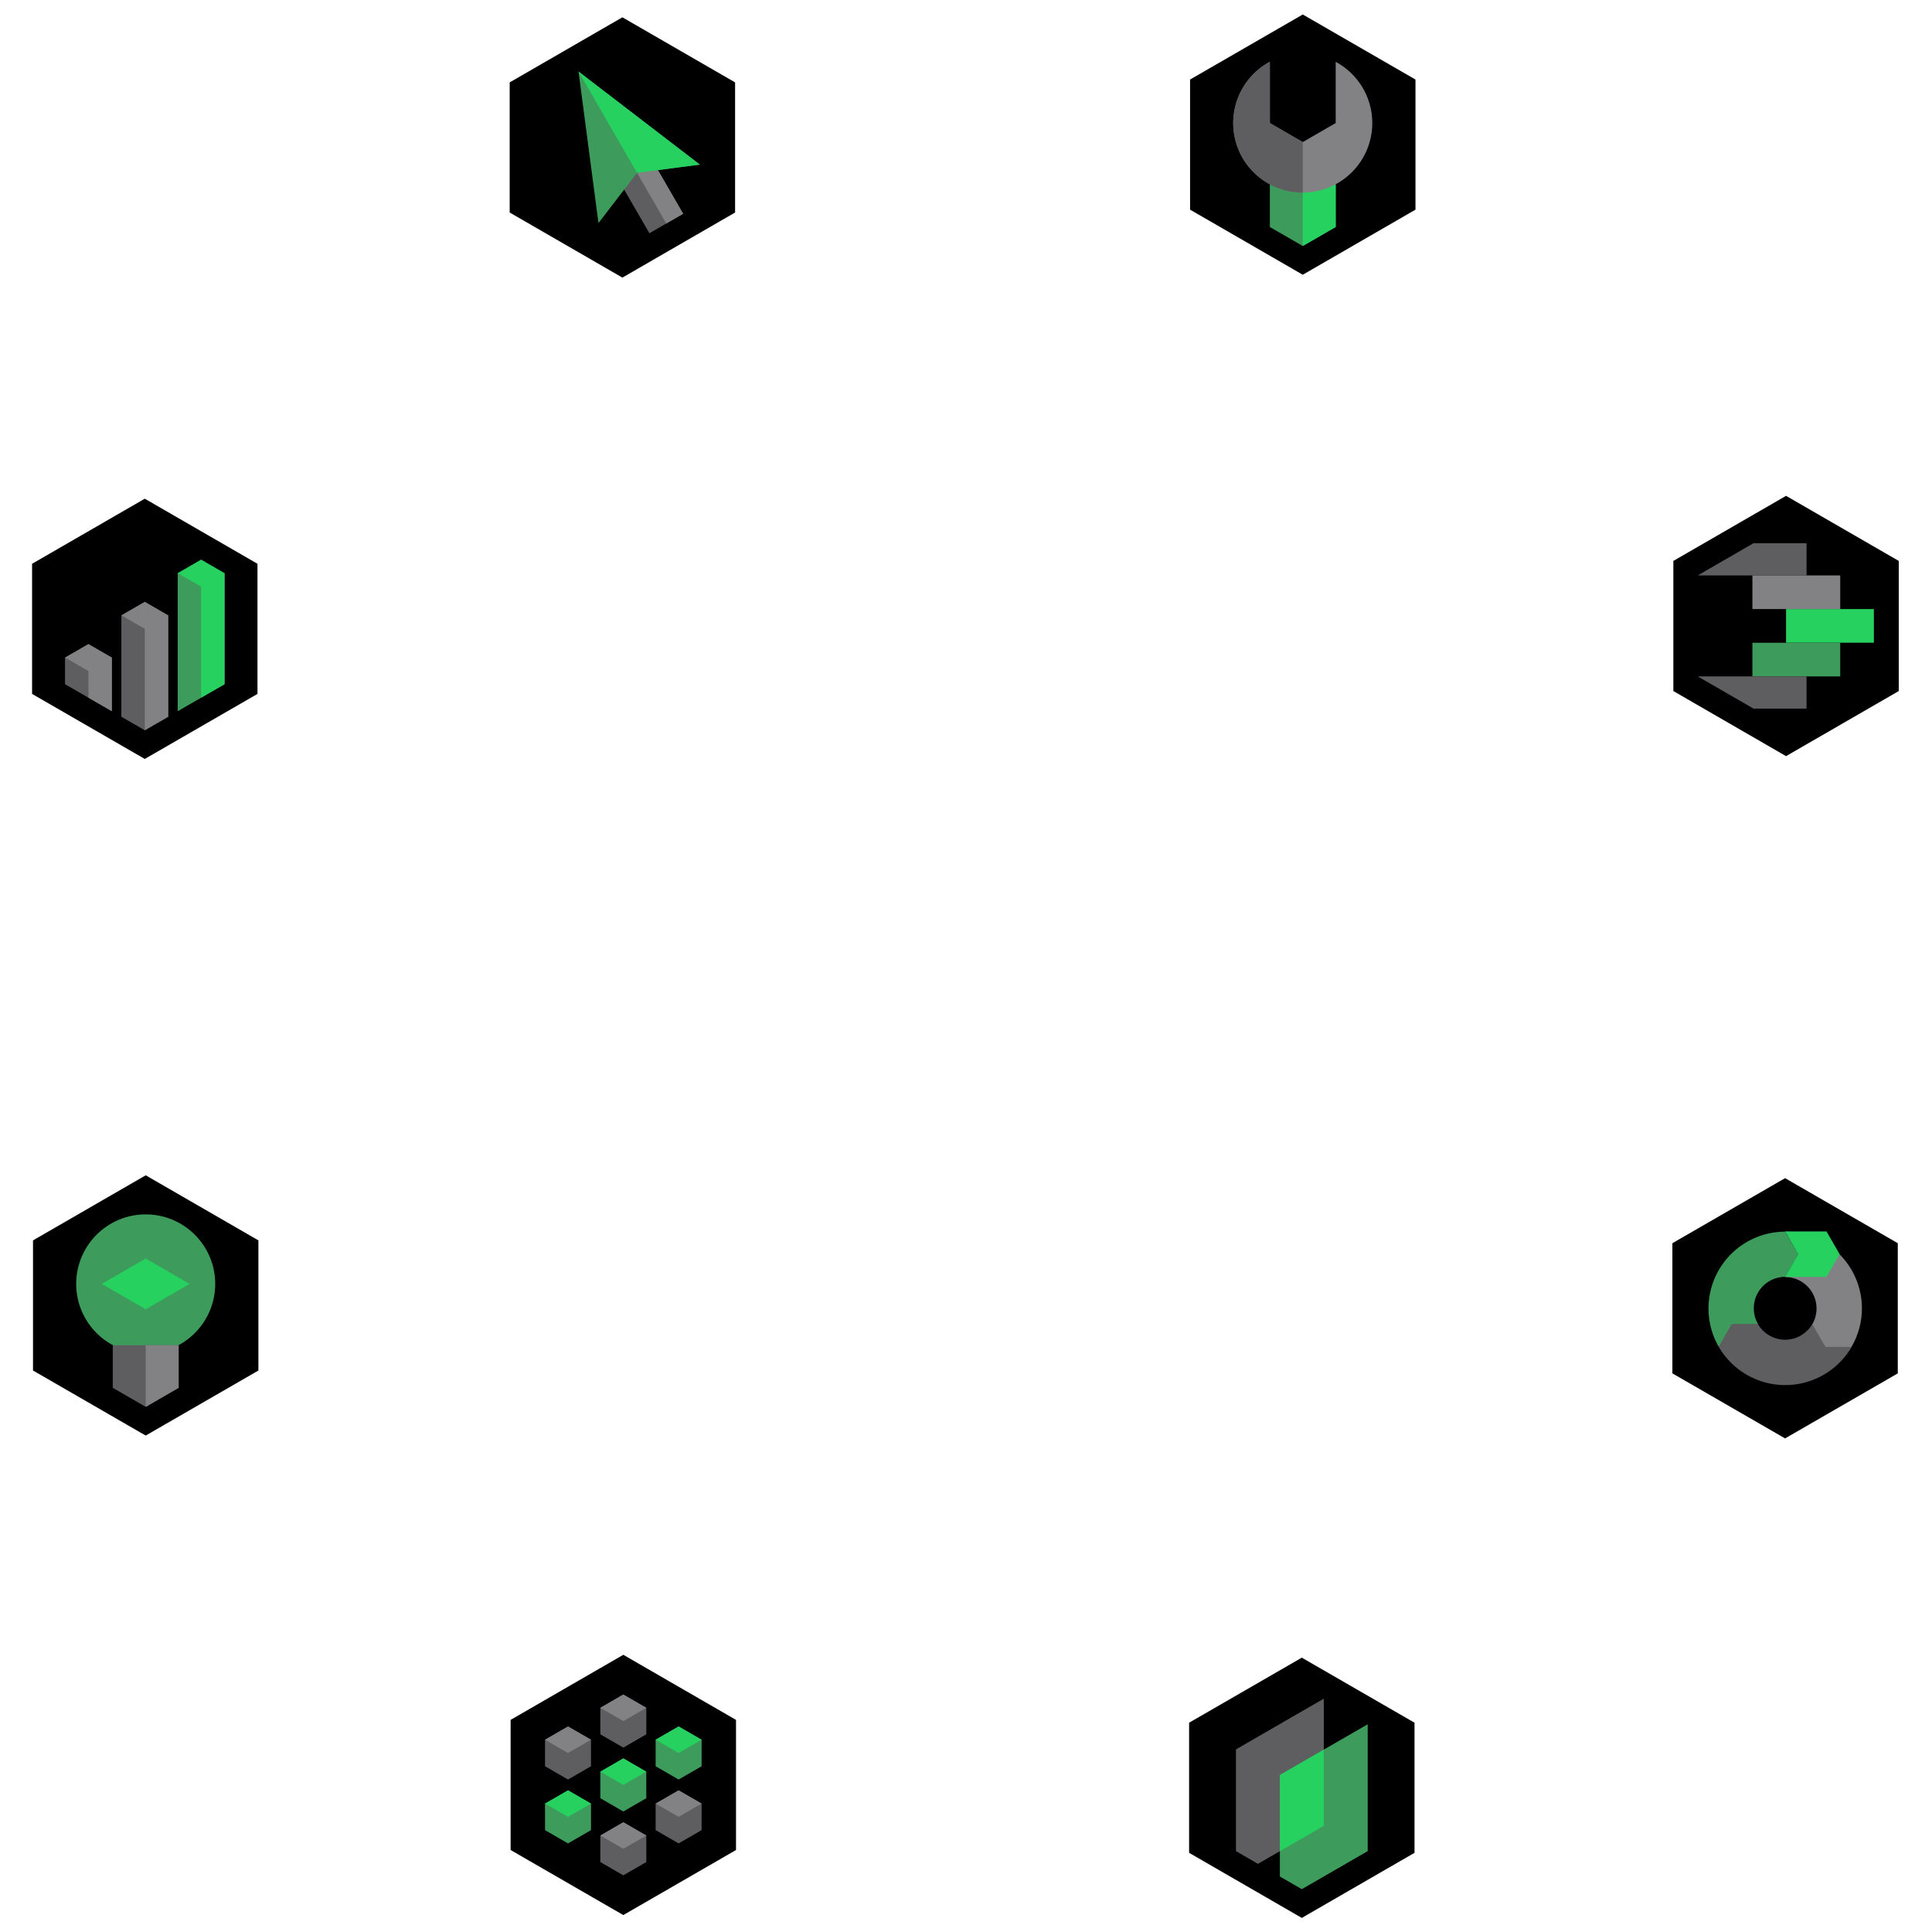
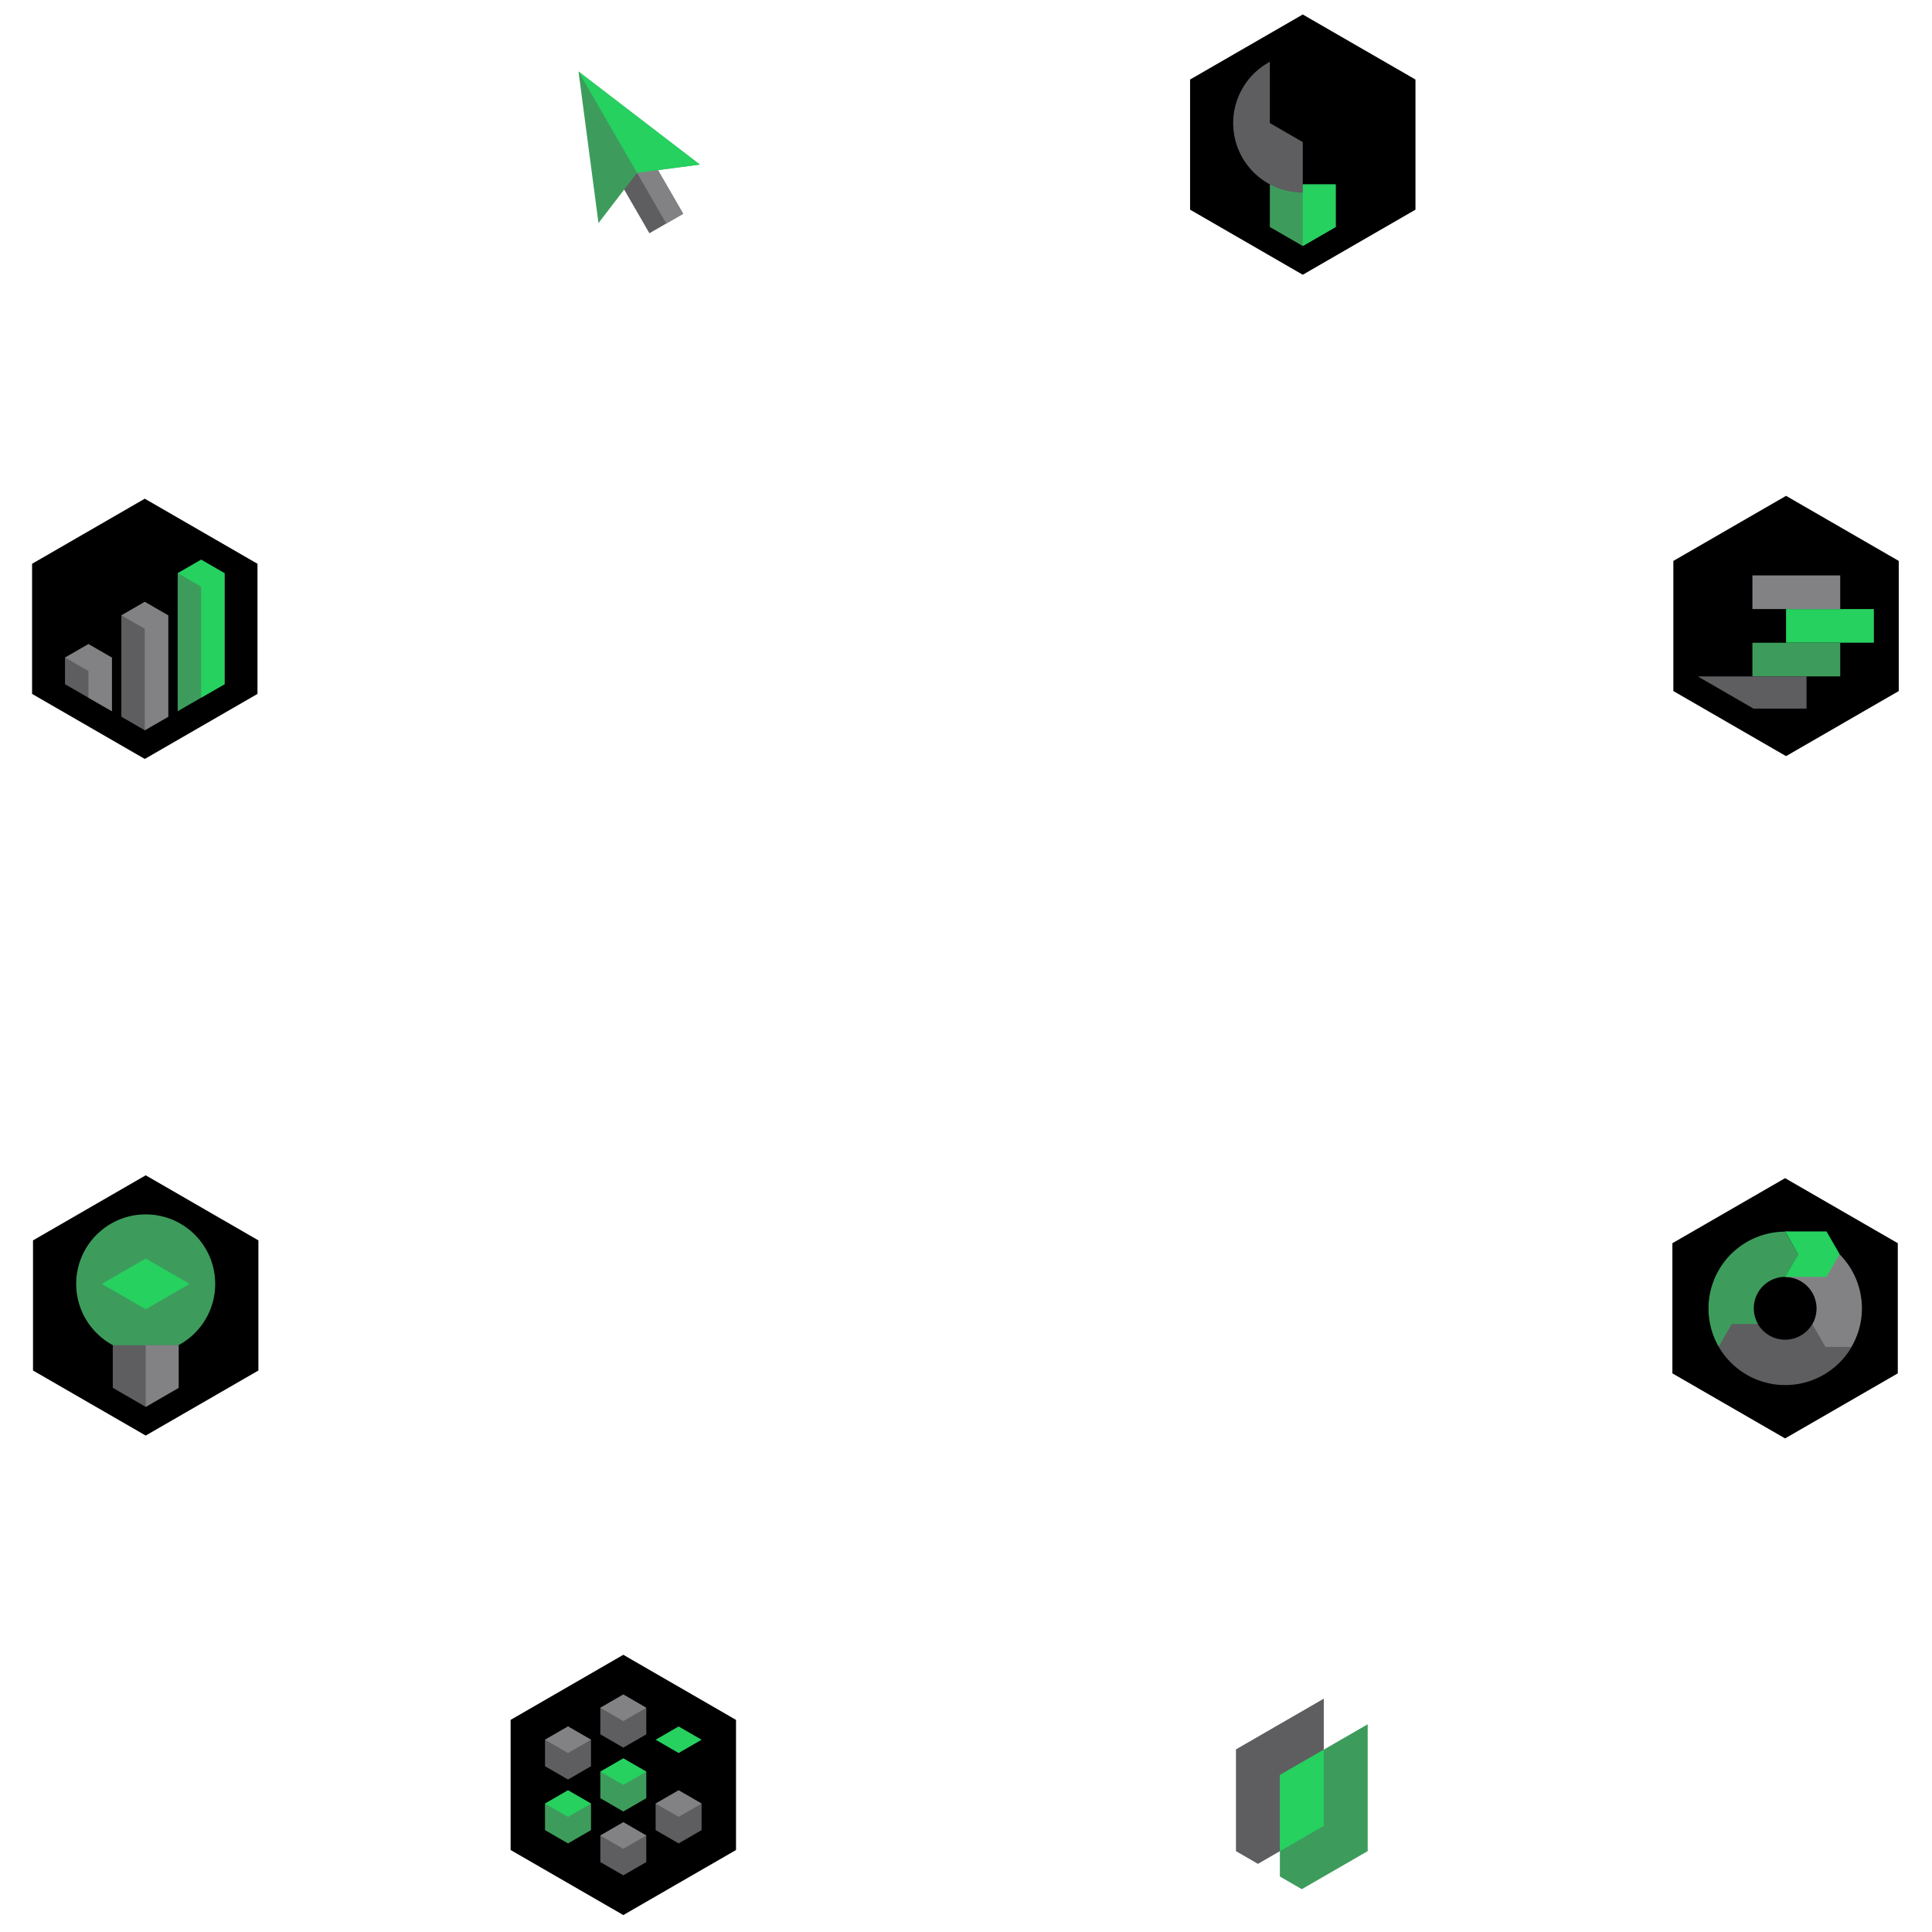
<svg xmlns="http://www.w3.org/2000/svg" viewBox="0 0 480 480">
  <defs>
    <style>.cls-1{opacity:0.17;}.cls-2{fill:#3d9c5c;}.cls-3{fill:#26d15f;}.cls-4{fill:#828285;}.cls-5{fill:#5e5e61;}</style>
  </defs>
  <g id="Icons">
    <polygon points="35.97 188.56 63.97 172.4 63.97 140.07 35.97 123.9 7.97 140.07 7.97 172.4 35.97 188.56" />
    <path d="M36.2,292l-28,16.17V340.5l28,16.16,28-16.16V308.17Z" />
    <path d="M154.86,411.13l-28,16.17v32.33l28,16.16,28-16.16V427.3Z" />
-     <path d="M323.43,411.84l-28,16.16v32.33l28,16.17,28-16.17V428Z" />
    <path d="M443.5,292.71l-28,16.16v32.34l28,16.16,28-16.16V308.87Z" />
    <path d="M443.74,123.19l-28,16.17v32.33l28,16.17,28-16.17V139.36Z" />
    <path d="M323.67,3.6l-28,16.16V52.09l28,16.17,28-16.17V19.76Z" />
-     <polygon points="154.63 68.97 182.63 52.8 182.63 20.47 154.63 4.3 126.63 20.47 126.63 52.8 154.63 68.97" />
    <polygon class="cls-2" points="315.49 45.81 315.49 56.4 323.67 61.12 331.85 56.4 331.85 45.81 315.49 45.81" />
    <polygon class="cls-3" points="323.67 45.81 323.67 61.12 331.85 56.4 331.85 45.81 323.67 45.81" />
-     <path class="cls-4" d="M331.85,15.36V30.57l-8.18,4.73-8.18-4.73V15.36a17.27,17.27,0,1,0,16.36,0Z" />
    <path class="cls-5" d="M315.49,30.57V15.36a17.27,17.27,0,0,0,8.18,32.49V35.3Z" />
    <polygon class="cls-5" points="312.53 463.07 328.89 453.62 328.89 422.03 307.07 434.63 307.07 459.91 312.53 463.07" />
    <polygon class="cls-2" points="323.43 469.36 339.8 459.91 339.8 428.39 317.98 440.99 317.98 466.21 323.43 469.36" />
    <polygon class="cls-3" points="328.89 453.62 328.89 434.69 317.98 440.99 317.98 459.92 328.89 453.62" />
    <path class="cls-2" d="M443.5,306h0A19.09,19.09,0,0,0,427,334.58l9.77-5.64a7.81,7.81,0,0,1,6.76-11.71h0l3.26-5.64Z" />
    <path class="cls-5" d="M450.27,328.94a7.81,7.81,0,0,1-13.53,0h-6.51L427,334.58h0a19.1,19.1,0,0,0,33.07,0Z" />
    <path class="cls-4" d="M462.59,325A19.09,19.09,0,0,0,443.5,306l6.26,5.64-6.26,5.64a7.81,7.81,0,0,1,6.77,11.71h0l3.25,5.64H460A19,19,0,0,0,462.59,325Z" />
    <polygon class="cls-3" points="453.79 305.95 443.5 305.95 446.76 311.59 443.5 317.23 453.79 317.23 457.05 311.59 453.79 305.95" />
    <polygon class="cls-5" points="35.97 181.43 41.79 178.07 41.79 152.87 30.15 152.87 30.15 178.07 35.97 181.43" />
    <polygon class="cls-4" points="41.79 152.87 35.97 149.51 30.15 152.87 35.97 156.23 35.97 181.43 35.97 181.43 41.79 178.07 41.79 152.87 41.79 152.87 41.79 152.87" />
    <polygon class="cls-5" points="27.79 176.7 27.79 163.36 16.15 163.36 16.15 169.99 27.79 176.7" />
    <polygon class="cls-4" points="21.97 160 16.15 163.36 21.97 166.72 21.97 173.34 27.79 176.7 27.79 163.36 21.97 160" />
    <polygon class="cls-2" points="55.79 169.99 55.79 142.39 44.15 142.39 44.15 176.7 55.79 169.99" />
    <polygon class="cls-3" points="49.97 139.03 44.15 142.39 49.97 145.75 49.97 173.34 55.79 169.99 55.79 142.39 49.97 139.03" />
    <circle class="cls-2" cx="36.2" cy="318.98" r="17.27" />
    <polygon class="cls-3" points="25.29 318.98 36.2 325.28 47.11 318.98 36.2 312.68 25.29 318.98" />
    <polygon class="cls-5" points="28.02 334.22 28.02 344.8 36.2 349.53 44.38 344.8 44.38 334.22 28.02 334.22" />
    <polygon class="cls-4" points="36.2 349.53 44.38 344.8 44.38 334.22 36.2 334.22 36.2 349.53" />
    <polygon class="cls-5" points="149.15 456.03 149.15 462.63 154.86 465.92 160.57 462.63 160.57 456.03 154.86 452.73 149.15 456.03" />
    <polygon class="cls-4" points="149.15 456.03 154.86 459.33 160.57 456.03 154.86 452.73 149.15 456.03" />
    <polygon class="cls-2" points="149.15 440.17 149.15 446.76 154.86 450.06 160.57 446.76 160.57 440.17 154.86 436.87 149.15 440.17" />
    <polygon class="cls-3" points="149.15 440.17 154.86 443.46 160.57 440.17 154.86 436.87 149.15 440.17" />
    <polygon class="cls-2" points="135.41 448.1 135.41 454.69 141.12 457.99 146.83 454.69 146.83 448.1 141.12 444.8 135.41 448.1" />
    <polygon class="cls-3" points="135.41 448.1 141.12 451.39 146.83 448.1 141.12 444.8 135.41 448.1" />
    <polygon class="cls-5" points="135.41 432.23 135.41 438.82 141.12 442.12 146.83 438.82 146.83 432.23 141.12 428.93 135.41 432.23" />
    <polygon class="cls-4" points="135.41 432.23 141.12 435.53 146.83 432.23 141.12 428.93 135.41 432.23" />
    <polygon class="cls-5" points="162.89 448.1 162.89 454.69 168.6 457.99 174.31 454.69 174.31 448.1 168.6 444.8 162.89 448.1" />
    <polygon class="cls-4" points="162.89 448.1 168.6 451.39 174.31 448.1 168.6 444.8 162.89 448.1" />
-     <polygon class="cls-2" points="162.89 432.23 162.89 438.82 168.6 442.12 174.31 438.82 174.31 432.23 168.6 428.93 162.89 432.23" />
    <polygon class="cls-3" points="162.89 432.23 168.6 435.53 174.31 432.23 168.6 428.93 162.89 432.23" />
    <polygon class="cls-5" points="149.15 424.3 149.15 430.89 154.86 434.19 160.57 430.89 160.57 424.3 154.86 421 149.15 424.3" />
    <polygon class="cls-4" points="149.15 424.3 154.86 427.6 160.57 424.3 154.86 421 149.15 424.3" />
    <polygon class="cls-5" points="169.73 53.11 161.34 57.95 154.07 45.37 158.27 42.94 162.46 40.52 169.73 53.11" />
    <polygon class="cls-4" points="169.73 53.11 165.53 55.53 158.27 42.94 160.37 41.73 162.46 40.52 169.73 53.11" />
    <polygon class="cls-2" points="173.87 40.89 158.27 42.94 148.69 55.42 143.73 17.77 173.87 40.89" />
    <polygon class="cls-3" points="143.73 17.77 158.27 42.94 173.87 40.89 143.73 17.77" />
    <rect class="cls-3" x="443.74" y="151.32" width="21.82" height="8.36" />
    <rect class="cls-2" x="435.38" y="159.69" width="21.82" height="8.36" />
    <polygon class="cls-5" points="421.92 168.05 421.92 168.12 435.65 176.05 448.83 176.05 448.83 168.05 421.92 168.05" />
-     <polygon class="cls-5" points="421.92 142.96 421.92 142.89 435.65 134.96 448.83 134.96 448.83 142.96 421.92 142.96" />
    <rect class="cls-4" x="435.38" y="142.96" width="21.82" height="8.36" />
  </g>
</svg>